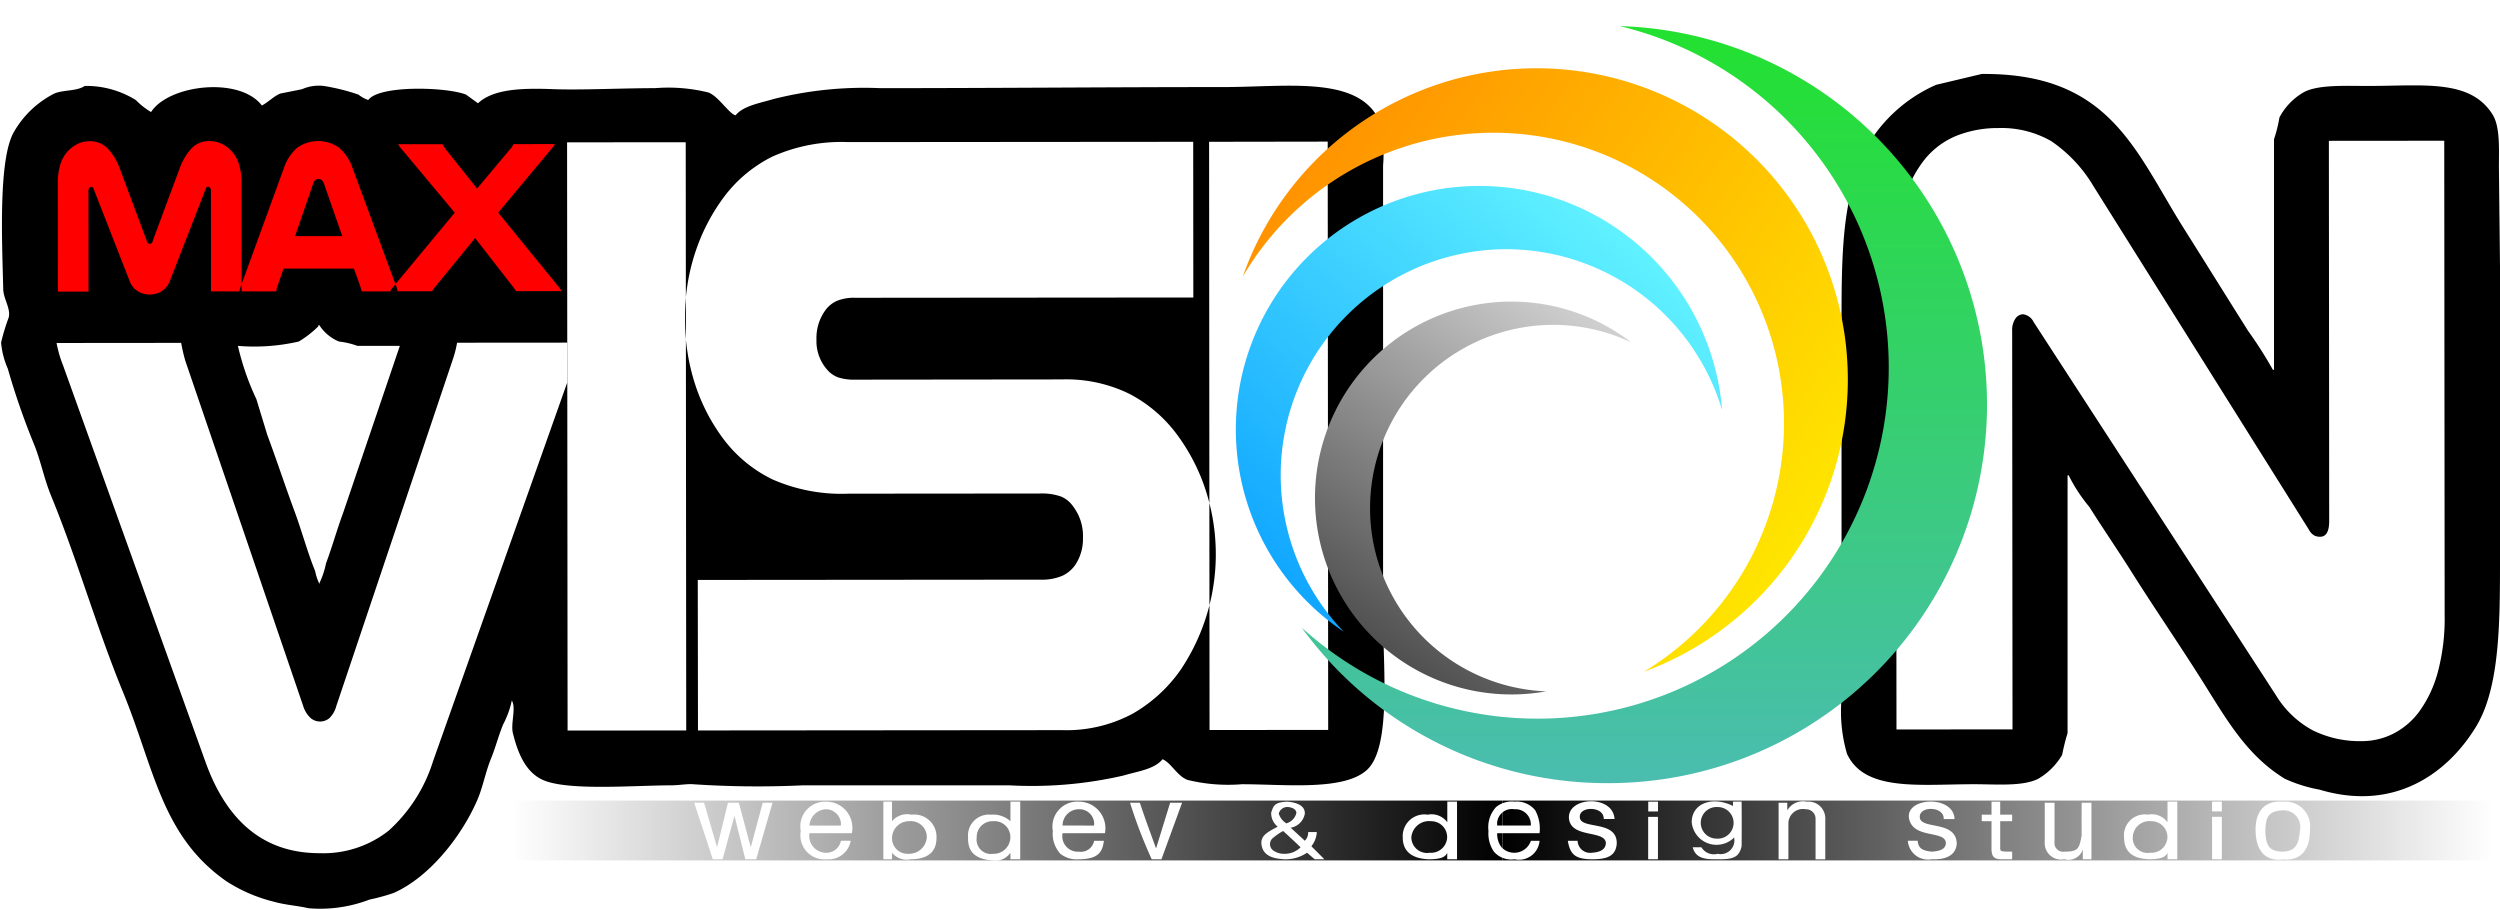
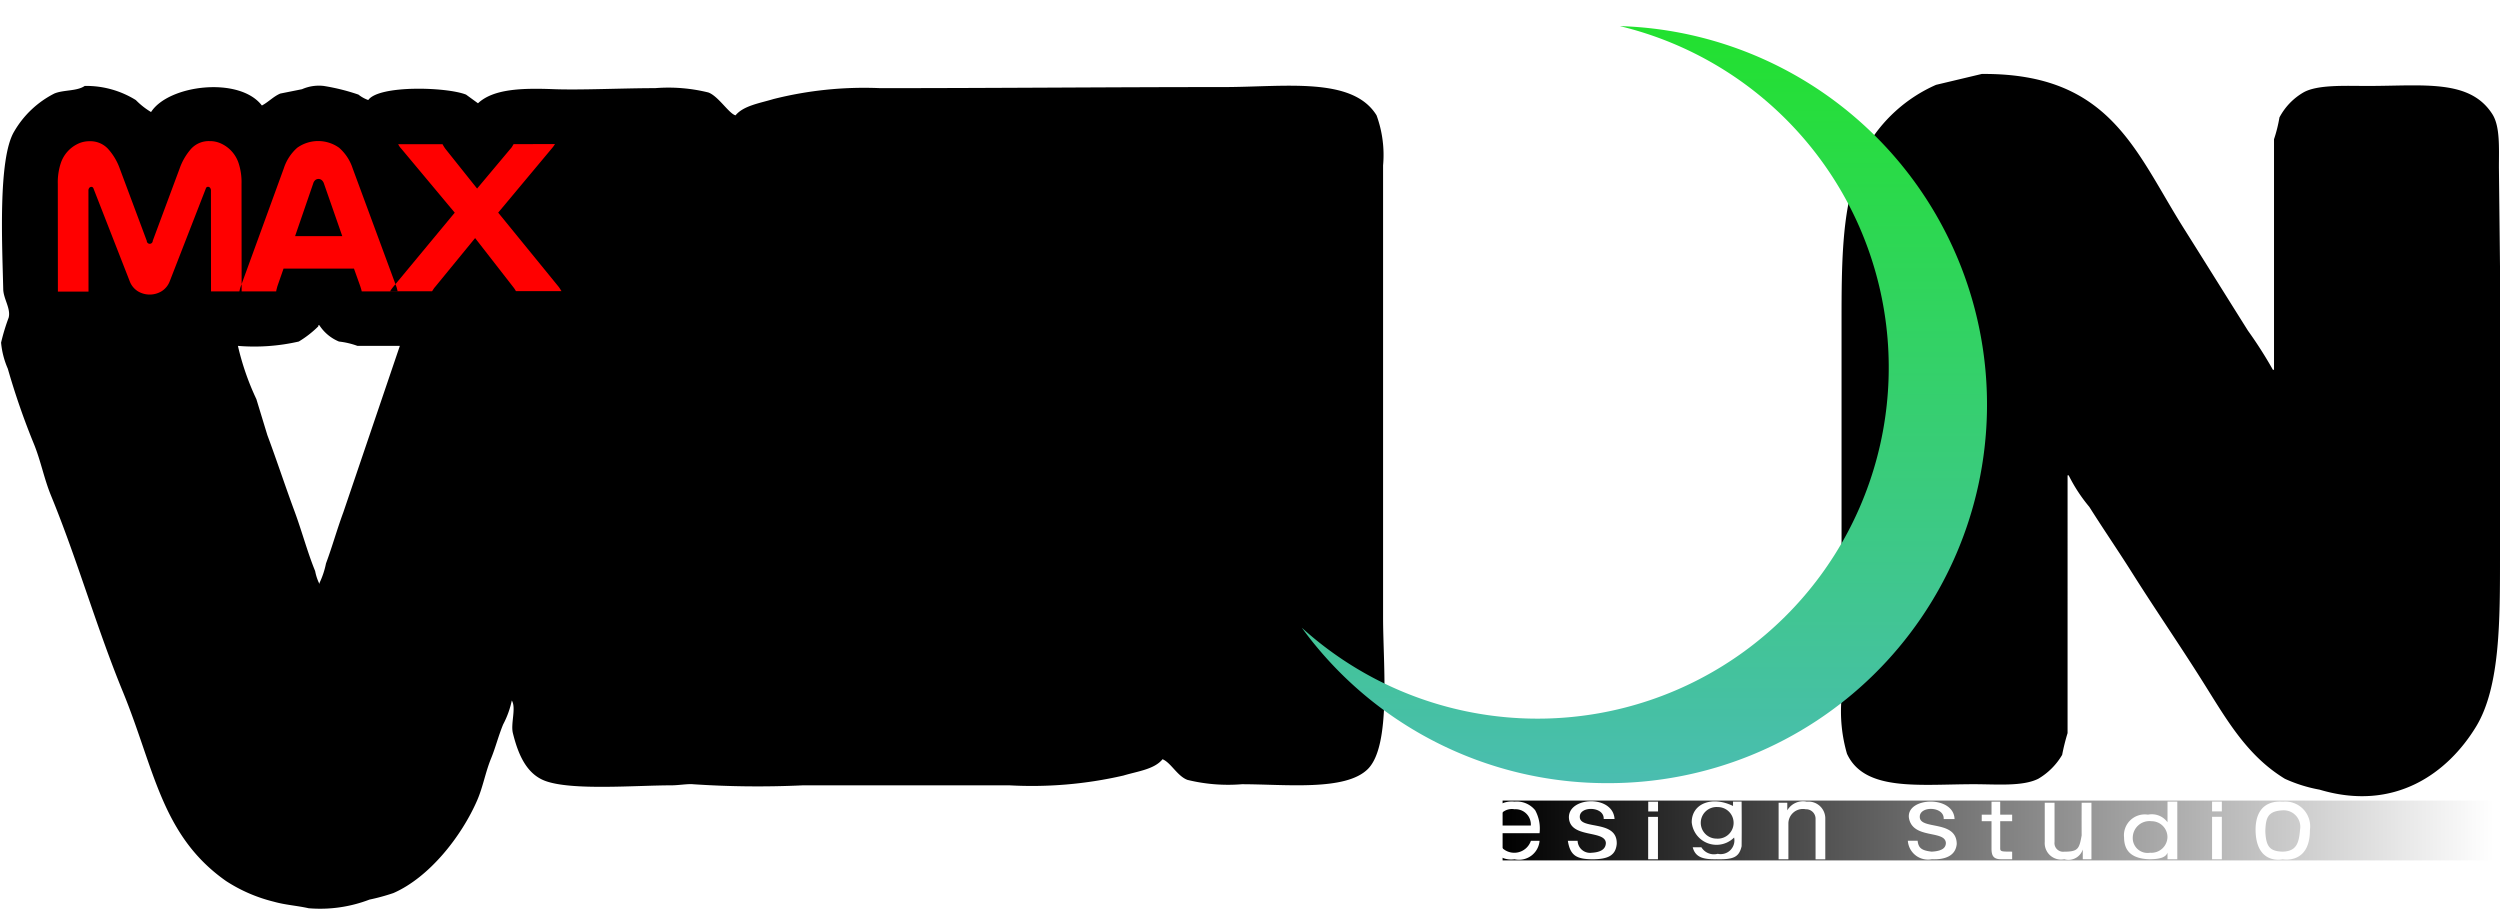
<svg xmlns="http://www.w3.org/2000/svg" id="укороченное_ВЕКТОР_ОК" data-name="укороченное ВЕКТОР ОК" width="173" height="63" viewBox="0 0 173 63">
  <defs>
    <style>
      .cls-1, .cls-2, .cls-3, .cls-4, .cls-5, .cls-6, .cls-7, .cls-8, .cls-9 {
        fill-rule: evenodd;
      }

      .cls-1 {
        fill: url(#linear-gradient);
      }

      .cls-2 {
        fill: url(#linear-gradient-2);
      }

      .cls-3 {
        fill: #fff;
      }

      .cls-5 {
        fill: red;
      }

      .cls-6 {
        fill: url(#linear-gradient-3);
        filter: url(#filter);
      }

      .cls-7 {
        fill: url(#linear-gradient-4);
        filter: url(#filter-2);
      }

      .cls-8 {
        fill: url(#linear-gradient-5);
        filter: url(#filter-3);
      }

      .cls-9 {
        fill: url(#linear-gradient-6);
        filter: url(#filter-4);
      }
    </style>
    <linearGradient id="linear-gradient" x1="103.969" y1="57.469" x2="172.562" y2="57.469" gradientUnits="userSpaceOnUse">
      <stop offset="0" />
      <stop offset="1" stop-opacity="0" />
    </linearGradient>
    <linearGradient id="linear-gradient-2" x1="35.406" y1="57.469" x2="103.969" y2="57.469" gradientUnits="userSpaceOnUse">
      <stop offset="0" stop-opacity="0" />
      <stop offset="1" />
    </linearGradient>
    <linearGradient id="linear-gradient-3" x1="113.734" y1="54.188" x2="113.734" y2="1.813" gradientUnits="userSpaceOnUse">
      <stop offset="0" stop-color="#4abdb0" />
      <stop offset="1" stop-color="#22e12f" />
    </linearGradient>
    <filter id="filter" x="86" y="-3" width="57" height="63" filterUnits="userSpaceOnUse">
      <feOffset result="offset" in="SourceAlpha" />
      <feGaussianBlur result="blur" stdDeviation="1.732" />
      <feFlood result="flood" flood-color="#fff" />
      <feComposite result="composite" operator="in" in2="blur" />
      <feBlend result="blend" in="SourceGraphic" />
    </filter>
    <linearGradient id="linear-gradient-4" x1="88.473" y1="43.719" x2="116.245" y2="12.875" gradientUnits="userSpaceOnUse">
      <stop offset="0" stop-color="#0aa0ff" />
      <stop offset="1" stop-color="#6cfdff" />
    </linearGradient>
    <filter id="filter-2" x="81" y="8" width="44" height="41" filterUnits="userSpaceOnUse">
      <feOffset result="offset" in="SourceAlpha" />
      <feGaussianBlur result="blur" stdDeviation="1.732" />
      <feFlood result="flood" flood-color="#fff" />
      <feComposite result="composite" operator="in" in2="blur" />
      <feBlend result="blend" in="SourceGraphic" />
    </filter>
    <linearGradient id="linear-gradient-5" x1="86" y1="10.918" x2="127.875" y2="40.239" gradientUnits="userSpaceOnUse">
      <stop offset="0" stop-color="#ff8c00" />
      <stop offset="1" stop-color="#ffed00" />
    </linearGradient>
    <filter id="filter-3" x="82" y="0" width="51" height="52" filterUnits="userSpaceOnUse">
      <feOffset result="offset" in="SourceAlpha" />
      <feGaussianBlur result="blur" stdDeviation="1.732" />
      <feFlood result="flood" flood-color="#fff" />
      <feComposite result="composite" operator="in" in2="blur" />
      <feBlend result="blend" in="SourceGraphic" />
    </filter>
    <linearGradient id="linear-gradient-6" x1="92.435" y1="48.063" x2="111.472" y2="20.875" gradientUnits="userSpaceOnUse">
      <stop offset="0" stop-color="#3b3b3b" />
      <stop offset="1" stop-color="#d7d7d7" />
    </linearGradient>
    <filter id="filter-4" x="87" y="16" width="31" height="38" filterUnits="userSpaceOnUse">
      <feOffset result="offset" in="SourceAlpha" />
      <feGaussianBlur result="blur" stdDeviation="1.732" />
      <feFlood result="flood" flood-color="#fff" />
      <feComposite result="composite" operator="in" in2="blur" />
      <feBlend result="blend" in="SourceGraphic" />
    </filter>
  </defs>
  <g id="вектор">
    <g id="webdev">
      <path id="Прямоугольник_1_копия_9" data-name="Прямоугольник 1 копия 9" class="cls-1" d="M103.98,59.538V55.4h68.569v4.14H103.98Z" />
-       <path id="Прямоугольник_1_копия_7" data-name="Прямоугольник 1 копия 7" class="cls-2" d="M35.412,55.4H103.98v4.14H35.412V55.4Z" />
-       <path id="Фигура_3_копия_2" data-name="Фигура 3 копия 2" class="cls-3" d="M119.92,55.473h0.6s0.016,1.848,0,3.086c-0.181.787-.6,0.922-1.729,0.9-0.835.015-1.466-.08-1.654-0.828h0.6a1.011,1.011,0,0,0,1.128.452A0.949,0.949,0,0,0,120,57.957a1.722,1.722,0,0,1-2.932-1.054c-0.008-1.281,1.382-1.854,2.857-1.129v-0.3ZM58.945,57.656H56.013a1.169,1.169,0,0,0,1.2,1.355,1.016,1.016,0,0,0,.977-0.828c0.274-.008.388-0.008,0.677,0a1.553,1.553,0,0,1-1.654,1.28,1.664,1.664,0,0,1-1.8-1.957,1.71,1.71,0,0,1,1.729-2.032A1.807,1.807,0,0,1,58.945,57.656Zm2.18-2.183h0.6v1.355a1.379,1.379,0,0,1,1.353-.452,1.542,1.542,0,0,1,1.729,1.581c0,0.478-.107,1.506-1.8,1.505a1.3,1.3,0,0,1-1.278-.452v0.452h-0.6V55.473Zm8.8,0H70.6v3.989H69.922V59.011a1.258,1.258,0,0,1-1.278.527c-1.365-.1-1.678-0.8-1.654-1.581a1.446,1.446,0,0,1,1.579-1.581,1.783,1.783,0,0,1,1.353.452V55.473Zm6.541,2.183H73.531a1.07,1.07,0,0,0,1.128,1.279,0.929,0.929,0,0,0,1.053-.753c0.324,0,.4,0,0.677,0-0.1.8-.406,1.269-1.729,1.28a1.825,1.825,0,0,1-1.278-.376,2.04,2.04,0,0,1-.526-1.581,1.726,1.726,0,0,1,1.8-2.032A1.843,1.843,0,0,1,76.463,57.656Zm23.683-2.183h0.677v3.989h-0.677s0-.213,0-0.452c-0.1.234-.325,0.452-1.278,0.452-1.337-.05-1.8-0.695-1.8-1.505a1.5,1.5,0,0,1,1.729-1.581,1.34,1.34,0,0,1,1.353.527v-1.43Zm6.391,2.183h-2.932a1.485,1.485,0,0,0,.3.978,1.213,1.213,0,0,0,2.03-.452c0.248,0,.306,0,0.6,0a1.427,1.427,0,0,1-1.73,1.28,1.58,1.58,0,0,1-1.428-.527,2.188,2.188,0,0,1-.376-1.43,2.042,2.042,0,0,1,.526-1.656,1.706,1.706,0,0,1,1.278-.376,1.632,1.632,0,0,1,1.429.6A2.655,2.655,0,0,1,106.537,57.656Zm4.436-.979c0.048-.887-1.672-0.923-1.654-0.151-0.013.93,2.624,0.16,2.556,1.882-0.079.8-.613,1.06-1.729,1.054-1.045-.018-1.493-0.251-1.654-1.28h0.676a0.862,0.862,0,0,0,.978.828c0.861-.046.971-0.437,0.977-0.677-0.05-.917-2.466-0.3-2.556-1.731-0.073-1.478,3.052-1.626,3.157.075h-0.751Zm3.082-1.2h0.677v0.677h-0.677V55.473Zm12.255,3.989h-0.676s0-1.822,0-2.785A0.658,0.658,0,0,0,124.957,56a1.006,1.006,0,0,0-1.2.978c0,0.842,0,2.484,0,2.484h-0.677V55.548h0.6v0.527a1.264,1.264,0,0,1,1.353-.6A1.165,1.165,0,0,1,126.31,56.6v2.86Zm31.653-3.989a1.717,1.717,0,0,1,1.88,1.957c0.012,2.394-1.88,2.032-1.88,2.032s-1.856.425-1.88-2.032C156.083,55.27,157.771,55.473,157.963,55.473ZM90.522,57.581h0.6a1.692,1.692,0,0,1-.376.979l0.9,0.9H90.974l-0.526-.452a2.658,2.658,0,0,1-1.579.452c-0.824-.045-1.485-0.256-1.579-1.054-0.047-.593.423-0.825,1.128-1.2a1.187,1.187,0,0,1-.451-0.979c0.175-.512.239-0.707,1.128-0.753,0.859,0.08,1.212.389,1.2,0.828a1.206,1.206,0,0,1-.977.978l0.977,0.9A0.775,0.775,0,0,0,90.522,57.581Zm47.292-2.107h0.6v0.9h0.827v0.452h-0.827s0,1.522,0,1.882c0,0.235.133,0.221,0.827,0.226v0.527s-0.434,0-.752,0c-0.546,0-.678-0.241-0.676-0.753,0-.393,0-1.882,0-1.882h-0.677V56.376h0.677v-0.9Zm-87.44.075h0.752l0.827,3.086,0.827-3.086h0.677l-1.128,3.914H51.577l-0.752-3.011L50,59.462H49.321c-0.4-1.279-.877-2.634-1.278-3.914H48.72l0.9,3.086Zm30.6,0H81.8l-1.429,3.914H79.7a33.036,33.036,0,0,1-1.5-3.914h0.677C79.22,56.6,80,58.71,80,58.71Zm60.524,0h0.676s0,1.919,0,2.71a0.6,0.6,0,0,0,.677.677c0.952,0,1.036-.2,1.2-1.129-0.007-1,0-2.258,0-2.258h0.677v3.914h-0.6V58.785a1.042,1.042,0,0,1-1.278.677,1.136,1.136,0,0,1-1.353-1.2v-2.71Zm-22.631.3a1.093,1.093,0,1,1-.075,2.183A1.093,1.093,0,1,1,118.867,55.849Zm-29.7,0a0.617,0.617,0,0,0-.677.452,1.239,1.239,0,0,0,.526.677A1,1,0,0,0,89.7,56.3C89.745,56.1,89.552,55.895,89.169,55.849Zm-30.976,1.28A1.045,1.045,0,0,0,57.14,56a1.206,1.206,0,0,0-1.128,1.129C57.049,57.132,57.484,57.13,58.193,57.129Zm17.518,0A1.016,1.016,0,0,0,74.658,56a1.124,1.124,0,0,0-1.128,1.129C74.2,57.117,75.253,57.137,75.711,57.129Zm30.224,0A1.059,1.059,0,0,0,104.807,56a1.024,1.024,0,0,0-1.2,1.129C104.2,57.125,105.4,57.128,105.935,57.129Zm52.028-1.054c-1.066.053-1.166,0.559-1.2,1.43,0.037,1.082.31,1.405,1.2,1.43,0.932-.028,1.128-0.561,1.2-1.505A1.146,1.146,0,0,0,157.963,56.075Zm-43.908.452h0.677v2.935h-0.677V56.527Zm-51.125.3a1.177,1.177,0,0,0-1.2,1.2,1.069,1.069,0,0,0,1.128,1.054,1.227,1.227,0,0,0,1.278-1.129A1.1,1.1,0,0,0,62.93,56.828Zm5.789,0a1.088,1.088,0,0,0-1.128,1.129,0.992,0.992,0,0,0,1.128,1.129,1.156,1.156,0,0,0,1.2-1.129A1.1,1.1,0,0,0,68.719,56.828Zm30.3,0a1.224,1.224,0,0,0-1.353,1.129,1.09,1.09,0,0,0,1.278,1.054,1.111,1.111,0,0,0,1.2-1.054A1.1,1.1,0,0,0,99.018,56.828Zm-10.225.677a4.235,4.235,0,0,0-.752.527,0.546,0.546,0,0,0,.075.828,1.318,1.318,0,0,0,.752.226A1.573,1.573,0,0,0,90,58.634C89.567,58.214,89.355,58.018,88.793,57.505Zm45.712-.828c0.048-.887-1.671-0.923-1.654-0.151-0.012.93,2.551,0.185,2.557,1.882-0.079.8-.769,1.093-1.73,1.054a1.4,1.4,0,0,1-1.654-1.28H132.7c0.056,0.467.227,0.672,0.977,0.753,0.861-.046.972-0.361,0.978-0.6-0.05-.917-2.3-0.24-2.556-1.731-0.2-1.452,3.095-1.594,3.157.075h-0.752Zm18.571-.151h0.677v2.935h-0.677V56.527Zm0-1.054h0.677v0.677h-0.677V55.473Zm-3.083,0h0.677v3.989h-0.677s0-.213,0-0.452c-0.1.234-.324,0.452-1.278,0.452-1.337-.05-1.72-0.695-1.729-1.505a1.443,1.443,0,0,1,1.654-1.581,1.339,1.339,0,0,1,1.353.527v-1.43Zm-1.127,1.355a1.155,1.155,0,0,0-1.278,1.129,1.026,1.026,0,0,0,1.2,1.054,1.11,1.11,0,0,0,1.2-1.054A1.1,1.1,0,0,0,148.866,56.828Z" />
+       <path id="Фигура_3_копия_2" data-name="Фигура 3 копия 2" class="cls-3" d="M119.92,55.473h0.6s0.016,1.848,0,3.086c-0.181.787-.6,0.922-1.729,0.9-0.835.015-1.466-.08-1.654-0.828h0.6a1.011,1.011,0,0,0,1.128.452A0.949,0.949,0,0,0,120,57.957a1.722,1.722,0,0,1-2.932-1.054c-0.008-1.281,1.382-1.854,2.857-1.129v-0.3ZM58.945,57.656H56.013a1.169,1.169,0,0,0,1.2,1.355,1.016,1.016,0,0,0,.977-0.828c0.274-.008.388-0.008,0.677,0a1.553,1.553,0,0,1-1.654,1.28,1.664,1.664,0,0,1-1.8-1.957,1.71,1.71,0,0,1,1.729-2.032A1.807,1.807,0,0,1,58.945,57.656Zm2.18-2.183h0.6v1.355a1.379,1.379,0,0,1,1.353-.452,1.542,1.542,0,0,1,1.729,1.581c0,0.478-.107,1.506-1.8,1.505a1.3,1.3,0,0,1-1.278-.452v0.452h-0.6V55.473Zm8.8,0H70.6v3.989H69.922V59.011a1.258,1.258,0,0,1-1.278.527c-1.365-.1-1.678-0.8-1.654-1.581a1.446,1.446,0,0,1,1.579-1.581,1.783,1.783,0,0,1,1.353.452Zm6.541,2.183H73.531a1.07,1.07,0,0,0,1.128,1.279,0.929,0.929,0,0,0,1.053-.753c0.324,0,.4,0,0.677,0-0.1.8-.406,1.269-1.729,1.28a1.825,1.825,0,0,1-1.278-.376,2.04,2.04,0,0,1-.526-1.581,1.726,1.726,0,0,1,1.8-2.032A1.843,1.843,0,0,1,76.463,57.656Zm23.683-2.183h0.677v3.989h-0.677s0-.213,0-0.452c-0.1.234-.325,0.452-1.278,0.452-1.337-.05-1.8-0.695-1.8-1.505a1.5,1.5,0,0,1,1.729-1.581,1.34,1.34,0,0,1,1.353.527v-1.43Zm6.391,2.183h-2.932a1.485,1.485,0,0,0,.3.978,1.213,1.213,0,0,0,2.03-.452c0.248,0,.306,0,0.6,0a1.427,1.427,0,0,1-1.73,1.28,1.58,1.58,0,0,1-1.428-.527,2.188,2.188,0,0,1-.376-1.43,2.042,2.042,0,0,1,.526-1.656,1.706,1.706,0,0,1,1.278-.376,1.632,1.632,0,0,1,1.429.6A2.655,2.655,0,0,1,106.537,57.656Zm4.436-.979c0.048-.887-1.672-0.923-1.654-0.151-0.013.93,2.624,0.16,2.556,1.882-0.079.8-.613,1.06-1.729,1.054-1.045-.018-1.493-0.251-1.654-1.28h0.676a0.862,0.862,0,0,0,.978.828c0.861-.046.971-0.437,0.977-0.677-0.05-.917-2.466-0.3-2.556-1.731-0.073-1.478,3.052-1.626,3.157.075h-0.751Zm3.082-1.2h0.677v0.677h-0.677V55.473Zm12.255,3.989h-0.676s0-1.822,0-2.785A0.658,0.658,0,0,0,124.957,56a1.006,1.006,0,0,0-1.2.978c0,0.842,0,2.484,0,2.484h-0.677V55.548h0.6v0.527a1.264,1.264,0,0,1,1.353-.6A1.165,1.165,0,0,1,126.31,56.6v2.86Zm31.653-3.989a1.717,1.717,0,0,1,1.88,1.957c0.012,2.394-1.88,2.032-1.88,2.032s-1.856.425-1.88-2.032C156.083,55.27,157.771,55.473,157.963,55.473ZM90.522,57.581h0.6a1.692,1.692,0,0,1-.376.979l0.9,0.9H90.974l-0.526-.452a2.658,2.658,0,0,1-1.579.452c-0.824-.045-1.485-0.256-1.579-1.054-0.047-.593.423-0.825,1.128-1.2a1.187,1.187,0,0,1-.451-0.979c0.175-.512.239-0.707,1.128-0.753,0.859,0.08,1.212.389,1.2,0.828a1.206,1.206,0,0,1-.977.978l0.977,0.9A0.775,0.775,0,0,0,90.522,57.581Zm47.292-2.107h0.6v0.9h0.827v0.452h-0.827s0,1.522,0,1.882c0,0.235.133,0.221,0.827,0.226v0.527s-0.434,0-.752,0c-0.546,0-.678-0.241-0.676-0.753,0-.393,0-1.882,0-1.882h-0.677V56.376h0.677v-0.9Zm-87.44.075h0.752l0.827,3.086,0.827-3.086h0.677l-1.128,3.914H51.577l-0.752-3.011L50,59.462H49.321c-0.4-1.279-.877-2.634-1.278-3.914H48.72l0.9,3.086Zm30.6,0H81.8l-1.429,3.914H79.7a33.036,33.036,0,0,1-1.5-3.914h0.677C79.22,56.6,80,58.71,80,58.71Zm60.524,0h0.676s0,1.919,0,2.71a0.6,0.6,0,0,0,.677.677c0.952,0,1.036-.2,1.2-1.129-0.007-1,0-2.258,0-2.258h0.677v3.914h-0.6V58.785a1.042,1.042,0,0,1-1.278.677,1.136,1.136,0,0,1-1.353-1.2v-2.71Zm-22.631.3a1.093,1.093,0,1,1-.075,2.183A1.093,1.093,0,1,1,118.867,55.849Zm-29.7,0a0.617,0.617,0,0,0-.677.452,1.239,1.239,0,0,0,.526.677A1,1,0,0,0,89.7,56.3C89.745,56.1,89.552,55.895,89.169,55.849Zm-30.976,1.28A1.045,1.045,0,0,0,57.14,56a1.206,1.206,0,0,0-1.128,1.129C57.049,57.132,57.484,57.13,58.193,57.129Zm17.518,0A1.016,1.016,0,0,0,74.658,56a1.124,1.124,0,0,0-1.128,1.129C74.2,57.117,75.253,57.137,75.711,57.129Zm30.224,0A1.059,1.059,0,0,0,104.807,56a1.024,1.024,0,0,0-1.2,1.129C104.2,57.125,105.4,57.128,105.935,57.129Zm52.028-1.054c-1.066.053-1.166,0.559-1.2,1.43,0.037,1.082.31,1.405,1.2,1.43,0.932-.028,1.128-0.561,1.2-1.505A1.146,1.146,0,0,0,157.963,56.075Zm-43.908.452h0.677v2.935h-0.677V56.527Zm-51.125.3a1.177,1.177,0,0,0-1.2,1.2,1.069,1.069,0,0,0,1.128,1.054,1.227,1.227,0,0,0,1.278-1.129A1.1,1.1,0,0,0,62.93,56.828Zm5.789,0a1.088,1.088,0,0,0-1.128,1.129,0.992,0.992,0,0,0,1.128,1.129,1.156,1.156,0,0,0,1.2-1.129A1.1,1.1,0,0,0,68.719,56.828Zm30.3,0a1.224,1.224,0,0,0-1.353,1.129,1.09,1.09,0,0,0,1.278,1.054,1.111,1.111,0,0,0,1.2-1.054A1.1,1.1,0,0,0,99.018,56.828Zm-10.225.677a4.235,4.235,0,0,0-.752.527,0.546,0.546,0,0,0,.075.828,1.318,1.318,0,0,0,.752.226A1.573,1.573,0,0,0,90,58.634C89.567,58.214,89.355,58.018,88.793,57.505Zm45.712-.828c0.048-.887-1.671-0.923-1.654-0.151-0.012.93,2.551,0.185,2.557,1.882-0.079.8-.769,1.093-1.73,1.054a1.4,1.4,0,0,1-1.654-1.28H132.7c0.056,0.467.227,0.672,0.977,0.753,0.861-.046.972-0.361,0.978-0.6-0.05-.917-2.3-0.24-2.556-1.731-0.2-1.452,3.095-1.594,3.157.075h-0.752Zm18.571-.151h0.677v2.935h-0.677V56.527Zm0-1.054h0.677v0.677h-0.677V55.473Zm-3.083,0h0.677v3.989h-0.677s0-.213,0-0.452c-0.1.234-.324,0.452-1.278,0.452-1.337-.05-1.72-0.695-1.729-1.505a1.443,1.443,0,0,1,1.654-1.581,1.339,1.339,0,0,1,1.353.527v-1.43Zm-1.127,1.355a1.155,1.155,0,0,0-1.278,1.129,1.026,1.026,0,0,0,1.2,1.054,1.11,1.11,0,0,0,1.2-1.054A1.1,1.1,0,0,0,148.866,56.828Z" />
    </g>
    <path id="обводка" class="cls-4" d="M137.137,5.118c8.894-.072,10.612,5.336,13.984,10.688,1.474,2.339,2.942,4.7,4.436,7.075a29.235,29.235,0,0,1,1.729,2.71h0.076V9.634a9.721,9.721,0,0,0,.375-1.505A4.34,4.34,0,0,1,159.392,6.4c0.97-.557,2.92-0.452,4.435-0.452,3.89,0,7.092-.49,8.647,1.957,0.541,0.851.451,2.341,0.451,3.688L173,18.441V38.387c0,4.48.027,9.129-1.654,11.892-1.945,3.2-5.618,5.924-10.827,4.366a10.077,10.077,0,0,1-2.406-.753c-2.66-1.623-4.058-4.146-5.714-6.774-1.584-2.515-3.282-4.98-4.887-7.527-0.946-1.5-1.965-2.982-2.932-4.516a11.023,11.023,0,0,1-1.428-2.183h-0.076V50.731a14.477,14.477,0,0,0-.375,1.505,4.631,4.631,0,0,1-1.655,1.656c-1.083.542-2.88,0.376-4.435,0.376-3.783,0-7.583.533-8.8-2.108a10.508,10.508,0,0,1-.376-3.839V22.129c0-3.9.039-7.4,1.053-10.161a9.091,9.091,0,0,1,.6-1.656,10.392,10.392,0,0,1,4.887-4.441ZM5.864,5.946A6.5,6.5,0,0,1,9.4,6.925a5.166,5.166,0,0,0,1.053.828c1.224-1.9,6.13-2.474,7.669-.452,0.445-.232.811-0.635,1.278-0.828l1.5-.3a2.9,2.9,0,0,1,1.5-.226,14.4,14.4,0,0,1,2.406.6,2.333,2.333,0,0,0,.677.376c0.742-1.046,5.43-.909,6.767-0.376l0.827,0.6c1.064-1,3.045-1.058,5.188-.978C40.207,6.244,43.033,6.1,45.336,6.1a11.507,11.507,0,0,1,3.684.3c0.686,0.25,1.432,1.474,1.88,1.581,0.55-.671,1.693-0.843,2.632-1.129A25.67,25.67,0,0,1,60.9,6.1c7.738,0,16.387-.075,23.758-0.075,4.244,0,8.936-.746,10.6,1.957a8,8,0,0,1,.451,3.462V42.753c0,3.267.572,8.837-1.053,10.462-1.542,1.543-5.7,1.054-8.721,1.054a11.8,11.8,0,0,1-3.759-.3c-0.7-.254-1.16-1.208-1.729-1.43-0.564.7-1.725,0.833-2.707,1.129a28.22,28.22,0,0,1-7.894.677H55.562a66.969,66.969,0,0,1-7.594-.075c-0.339-.041-1.038.075-1.5,0.075-2.468,0-6.867.374-8.721-.3-1.316-.479-1.893-1.846-2.255-3.312-0.165-.665.241-1.736-0.075-2.258a6.326,6.326,0,0,1-.6,1.656c-0.327.793-.527,1.6-0.827,2.333-0.409.994-.557,1.972-0.977,2.935-1.089,2.495-3.311,5.317-5.789,6.4a14.036,14.036,0,0,1-1.654.452,9.522,9.522,0,0,1-4.21.6c-0.815-.183-1.6-0.225-2.406-0.452a10.782,10.782,0,0,1-3.308-1.43c-4.484-3.146-4.96-7.786-7.143-13.1-1.81-4.4-3.153-9.144-4.962-13.548-0.5-1.213-.705-2.4-1.2-3.613a50.172,50.172,0,0,1-1.8-5.193A5.788,5.788,0,0,1,.075,23.71,14.1,14.1,0,0,1,.6,21.978c0.159-.623-0.361-1.3-0.376-1.957C0.154,16.9-.144,10.988.977,9.107A6.727,6.727,0,0,1,3.759,6.473C4.393,6.206,5.321,6.322,5.864,5.946Zm10.6,17.989a18.1,18.1,0,0,0,1.278,3.688L18.5,30.108c0.635,1.7,1.244,3.554,1.88,5.269,0.514,1.388.89,2.824,1.428,4.14a3.511,3.511,0,0,0,.3.9V40.344a5.773,5.773,0,0,0,.451-1.355c0.427-1.144.755-2.334,1.2-3.538l3.91-11.516H24.736a5.5,5.5,0,0,0-1.278-.3A2.961,2.961,0,0,1,22.1,22.505H22.029v0.075a7.072,7.072,0,0,1-1.353,1.054A13.779,13.779,0,0,1,16.465,23.935Z" />
-     <path id="VISI_N" data-name="VISI N" class="cls-3" d="M14.21,52.7q2.262,6.345,7.9,6.34a7.292,7.292,0,0,0,4.794-1.565,10.816,10.816,0,0,0,3.059-4.788l9.28-26.191V23.71l-7.612.006a7.767,7.767,0,0,1-.321,1.229L23.274,48.853a1.816,1.816,0,0,1-.483.845,0.992,0.992,0,0,1-.645.231,1,1,0,0,1-.665-0.255,1.877,1.877,0,0,1-.5-0.819l-8.161-23.9q-0.162-.562-0.283-1.228l-8.624.008q0.081,0.41.182,0.767a7.852,7.852,0,0,0,.263.768ZM39.242,9.85l0.035,40.705,8.21-.007L47.452,9.843ZM82.57,9.813L58.7,9.833a11.729,11.729,0,0,0-5.244,1,9.415,9.415,0,0,0-3.27,2.682,13.4,13.4,0,0,0-2.042,3.856,14.143,14.143,0,0,0-.742,4.637,14.5,14.5,0,0,0,.726,4.666,13.036,13.036,0,0,0,2.024,3.822,9.347,9.347,0,0,0,3.3,2.677,11.888,11.888,0,0,0,5.27.989l13.233-.011a3.979,3.979,0,0,1,1.468.209,1.926,1.926,0,0,1,.843.692,3.369,3.369,0,0,1,.675,2.167,3.253,3.253,0,0,1-.528,1.867,2.3,2.3,0,0,1-.889.754,3.638,3.638,0,0,1-1.564.272l-23.674.02L48.3,50.548l25.214-.022a9.682,9.682,0,0,0,4.883-1.148A10.266,10.266,0,0,0,81.735,46.3a14.361,14.361,0,0,0,1.649-12.526,13.42,13.42,0,0,0-2.048-3.852,9.623,9.623,0,0,0-3.2-2.677,9.928,9.928,0,0,0-4.644-.989L59.2,26.272a3.561,3.561,0,0,1-1.179-.15,1.809,1.809,0,0,1-.7-0.451A2.981,2.981,0,0,1,56.5,23.5a3.268,3.268,0,0,1,.672-2.108,2.02,2.02,0,0,1,.745-0.573,3.119,3.119,0,0,1,1.275-.212l23.386-.02Zm1.1,0L83.7,50.517l8.21-.007L91.877,9.8Zm85.472-.074-7.984.007,0.022,26.314c0,0.723-.21,1.084-0.63,1.084a0.886,0.886,0,0,1-.406-0.09,0.978,0.978,0,0,1-.362-0.391L144.872,12.89a9.819,9.819,0,0,0-2.935-3.129,6.923,6.923,0,0,0-3.654-.9,7.747,7.747,0,0,0-2.842.514,5.51,5.51,0,0,0-2.254,1.658,8.06,8.06,0,0,0-1.464,2.952,16.126,16.126,0,0,0-.515,4.4l0.028,32.095,8.03-.007L139.242,22.89a1.379,1.379,0,0,1,.225-0.843,0.662,0.662,0,0,1,.541-0.3,0.968,0.968,0,0,1,.722.541L157.489,48.1a6.709,6.709,0,0,0,2.55,2.437,7.364,7.364,0,0,0,3.407.75,4.851,4.851,0,0,0,2.165-.514,5.1,5.1,0,0,0,1.825-1.567A8.28,8.28,0,0,0,168.7,46.5a14.416,14.416,0,0,0,.47-3.944Z" />
    <path id="MAX" class="cls-5" d="M11.18,20.156a1.4,1.4,0,0,0,.572-0.708l2.491-6.4a0.153,0.153,0,0,1,.158-0.121,0.179,0.179,0,0,1,.134.068,0.3,0.3,0,0,1,.061.2l0.006,6.97,2.119,0-0.007-7.452a4.226,4.226,0,0,0-.2-1.415,2.276,2.276,0,0,0-1.207-1.361,1.817,1.817,0,0,0-.8-0.172,1.66,1.66,0,0,0-1.278.528,4.133,4.133,0,0,0-.8,1.371l-1.859,5a0.207,0.207,0,0,1-.414,0l-1.868-5A4.076,4.076,0,0,0,7.475,10.3,1.665,1.665,0,0,0,6.2,9.773a1.815,1.815,0,0,0-.8.174A2.277,2.277,0,0,0,4.2,11.31,4.226,4.226,0,0,0,4,12.726l0.006,7.452,2.119,0L6.12,13.206A0.3,0.3,0,0,1,6.18,13a0.178,0.178,0,0,1,.134-0.068,0.153,0.153,0,0,1,.158.12l2.5,6.4a1.4,1.4,0,0,0,.573.707A1.588,1.588,0,0,0,11.18,20.156ZM24.4,11.639a3.207,3.207,0,0,0-.933-1.414,2.494,2.494,0,0,0-2.9,0,3.23,3.23,0,0,0-.925,1.416L16.7,19.715a2.32,2.32,0,0,0-.079.226q-0.03.105-.055,0.226l2.546,0a1.4,1.4,0,0,1,.036-0.181l0.049-.181,0.425-1.22,4.872,0,0.44,1.234q0.024,0.076.049,0.158t0.049,0.188l2.485,0q-0.025-.12-0.055-0.226t-0.079-.226Zm-3.979,4.7L21.673,12.7a0.477,0.477,0,0,1,.158-0.248,0.356,0.356,0,0,1,.207-0.068,0.35,0.35,0,0,1,.219.075,0.526,0.526,0,0,1,.159.241l1.27,3.642ZM35.543,9.974q-0.049.076-.1,0.166a0.926,0.926,0,0,1-.128.166l-2.3,2.742L30.83,10.309a2.439,2.439,0,0,1-.207-0.331l-3.069,0a1.219,1.219,0,0,0,.232.331l3.682,4.408-4.246,5.122q-0.073.09-.122,0.158a1.421,1.421,0,0,0-.1.158l2.9,0Q29.949,20.08,30,20t0.116-.151l2.762-3.374,2.622,3.37a1.757,1.757,0,0,1,.2.3l3.155,0q-0.049-.075-0.1-0.158a1.334,1.334,0,0,0-.11-0.158l-4.17-5.115L38.162,10.3a2.262,2.262,0,0,0,.243-0.331Z" />
    <g id="whirl">
      <path id="green" class="cls-6" d="M111.21,54.194A26.1,26.1,0,0,1,90.081,43.435,24.3,24.3,0,1,0,112.089,1.806,26.2,26.2,0,0,1,111.21,54.194Z" />
-       <path id="blue" class="cls-7" d="M104.226,17.245A15.636,15.636,0,0,0,92.99,43.718a16.852,16.852,0,1,1,26.18-15.344A15.611,15.611,0,0,0,104.226,17.245Z" />
-       <path id="orange" class="cls-8" d="M113.75,46.488A20.1,20.1,0,1,0,86,19.142,21.541,21.541,0,1,1,113.75,46.488Z" />
-       <path id="black" class="cls-9" d="M107.467,22.48a12.686,12.686,0,0,0-.475,25.362,13.593,13.593,0,1,1,5.9-24.142A12.593,12.593,0,0,0,107.467,22.48Z" />
    </g>
  </g>
</svg>